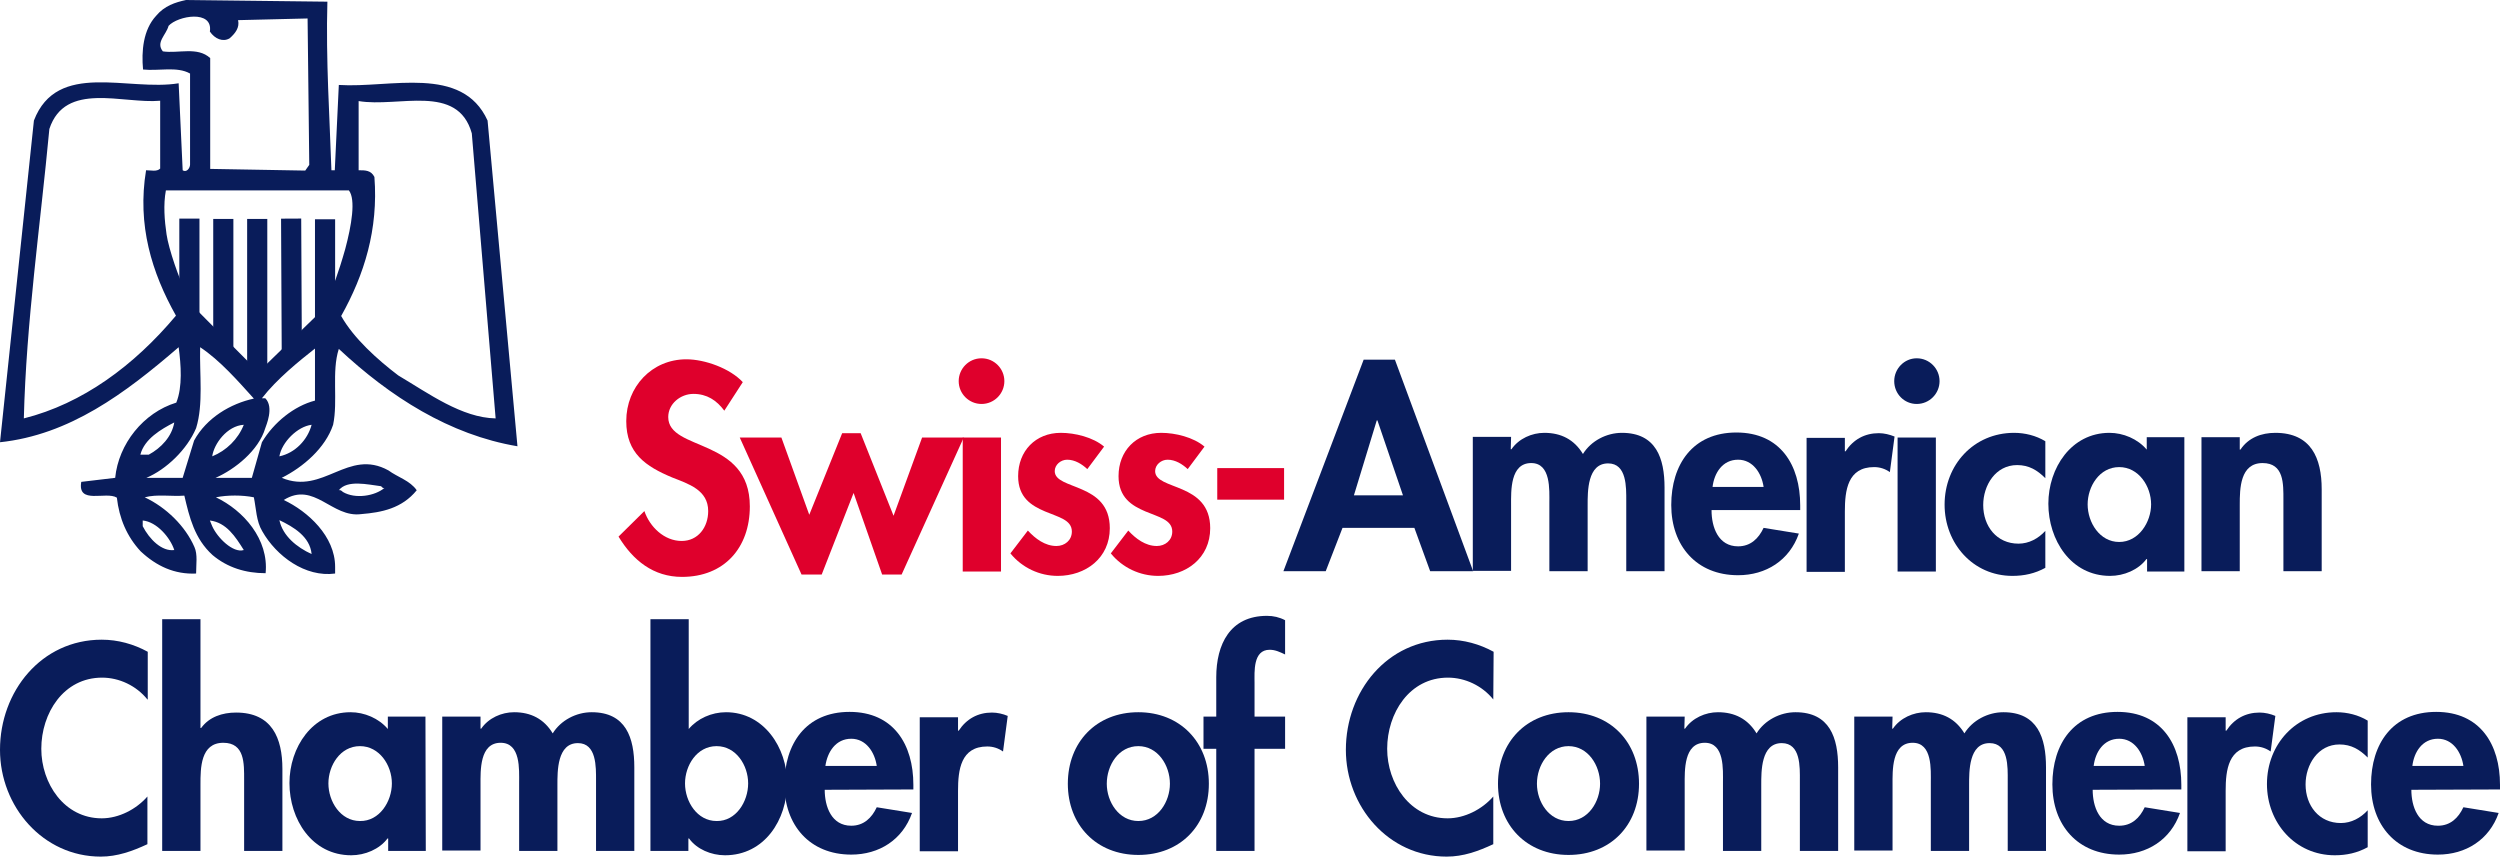
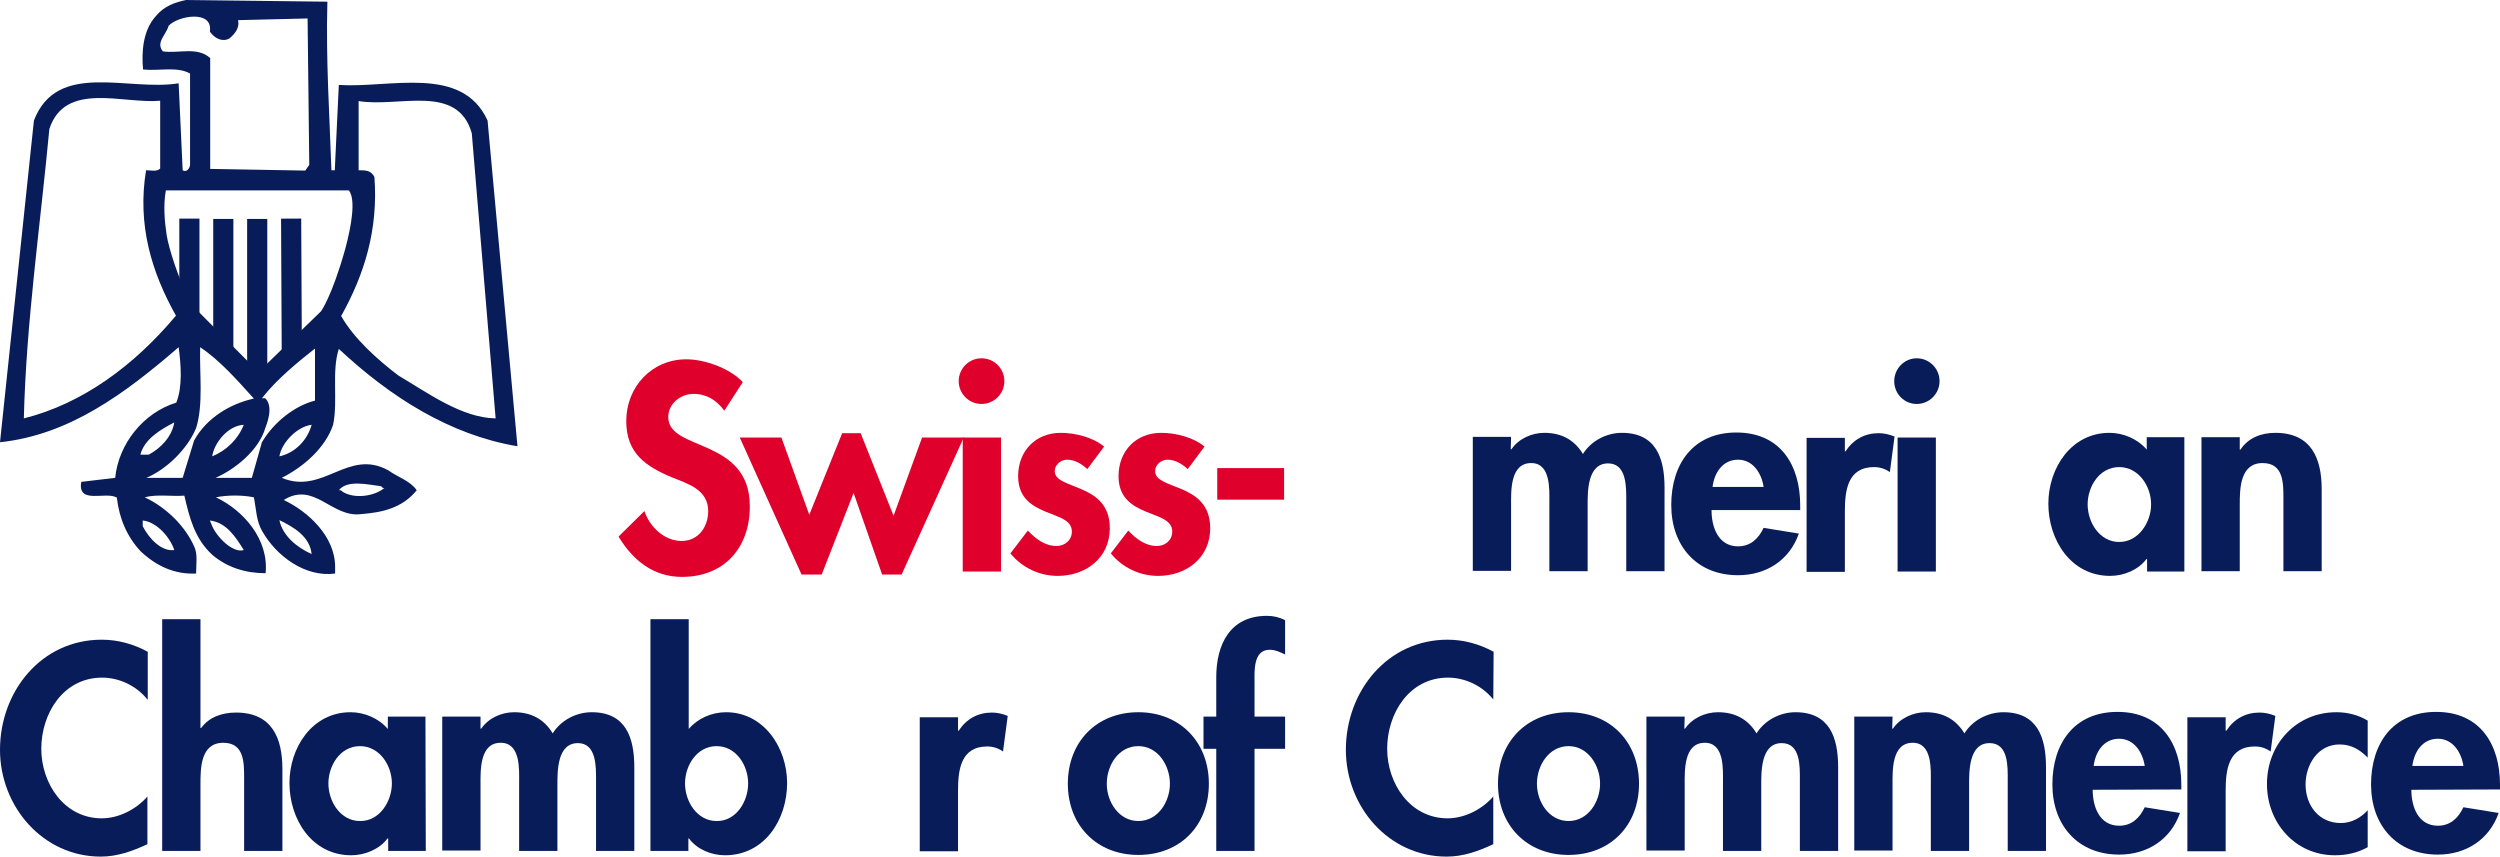
<svg xmlns="http://www.w3.org/2000/svg" version="1.1" id="Ebene_1" x="0px" y="0px" viewBox="0 0 744.5 255.1" style="enable-background:new 0 0 744.5 255.1;" xml:space="preserve">
  <style type="text/css">
	.st0{fill:#DF002C;}
	.st1{fill:#091C5A;}
	.st2{fill:none;stroke:#091C5A;stroke-width:6;}
</style>
  <g>
    <path class="st0" d="M215.7,122.3c-2.3-3.1-5.2-5-9.2-5c-3.8,0-7.5,2.9-7.5,6.9c0,10.3,24.3,6,24.3,26.6c0,12.3-7.6,21-20.2,21   c-8.5,0-14.6-4.9-18.9-12l7.7-7.6c1.6,4.7,5.9,8.9,11.1,8.9c4.9,0,7.9-4.1,7.9-8.9c0-6.3-5.9-8.1-10.7-10   c-7.9-3.3-13.7-7.2-13.7-16.8c0-10.2,7.6-18.4,17.9-18.4c5.5,0,13,2.7,16.8,6.8L215.7,122.3z" />
    <path class="st0" d="M241,153.3l9.8-24.3h5.5l9.8,24.6l8.5-23.3H287l-18.5,40.8h-5.8l-8.5-24.3l-9.5,24.3h-6l-18.4-40.8h12.4   L241,153.3z" />
    <path class="st0" d="M299.1,113.5c0,3.7-3,6.8-6.8,6.8c-3.7,0-6.8-3-6.8-6.8c0-3.7,3-6.8,6.8-6.8S299.1,109.8,299.1,113.5z    M298.1,170.2h-11.4v-39.9h11.4V170.2z" />
    <path class="st0" d="M323.8,139.7c-1.6-1.5-3.7-2.8-6-2.8c-1.9,0-3.7,1.5-3.7,3.4c0,2.9,4.2,3.7,8.2,5.5c4.1,1.8,8.2,4.6,8.2,11.5   c0,8.9-7.2,14.2-15.5,14.2c-5.4,0-10.6-2.4-14.1-6.7l5.2-6.8c2.2,2.4,5.1,4.6,8.5,4.6c2.5,0,4.6-1.7,4.6-4.3c0-3.5-4-4.3-8-6   s-8-4.1-8-10.5c0-7.5,5.2-12.9,12.7-12.9c4.2,0,9.6,1.3,12.9,4.1L323.8,139.7z" />
    <path class="st0" d="M353.7,139.7c-1.6-1.5-3.7-2.8-6-2.8c-1.9,0-3.7,1.5-3.7,3.4c0,2.9,4.1,3.7,8.2,5.5c4.1,1.8,8.2,4.6,8.2,11.5   c0,8.9-7.2,14.2-15.5,14.2c-5.4,0-10.6-2.4-14.1-6.7l5.2-6.8c2.2,2.4,5.1,4.6,8.5,4.6c2.5,0,4.6-1.7,4.6-4.3c0-3.5-4-4.3-8-6   s-8-4.1-8-10.5c0-7.5,5.2-12.9,12.7-12.9c4.2,0,9.6,1.3,12.9,4.1L353.7,139.7z" />
    <path class="st0" d="M382.4,139.4v9.4h-19.9v-9.4H382.4z" />
    <g>
-       <path class="st1" d="M399.8,157.2l-5,12.9h-12.6l23.9-63h9.3l23.3,63h-12.8l-4.7-12.9H399.8z M410.2,125.2H410l-6.8,22.3h14.6    L410.2,125.2z" />
-     </g>
+       </g>
    <path class="st1" d="M449.9,133.8h0.2c2.2-3.2,6.1-4.9,9.8-4.9c5,0,8.9,2,11.5,6.3c2.4-3.9,7-6.3,11.6-6.3   c10.2,0,12.7,7.6,12.7,16.3v24.9h-11.4v-21c0-3.9,0.2-11.1-5.4-11.1c-6.2,0-6.1,8.4-6.1,12.5v19.6h-11.4v-20.3   c0-3.9,0.5-11.9-5.4-11.9c-6.3,0-6,8.3-6,12.5V170h-11.4v-39.9H450L449.9,133.8L449.9,133.8z" />
    <path class="st1" d="M509.7,152c0,5,2,10.7,7.9,10.7c3.7,0,6.1-2.3,7.6-5.5l10.5,1.7c-2.8,8-9.8,12.4-18.1,12.4   c-12.4,0-19.9-8.8-19.9-20.9c0-12.1,6.4-21.6,19.4-21.6c13.1,0,19,9.7,19,21.7v1.4h-26.4V152z M525.2,145c-0.6-4.1-3.2-8.1-7.6-8.1   c-4.6,0-7.1,3.9-7.6,8.1H525.2z" />
    <path class="st1" d="M549.4,134.4h0.2c2.3-3.5,5.7-5.4,9.9-5.4c1.6,0,3.2,0.4,4.7,1l-1.4,10.6c-1.4-1-3-1.5-4.7-1.5   c-7.9,0-8.7,7-8.7,13.2v18H538v-39.9h11.4V134.4z" />
    <path class="st1" d="M577.6,113.5c0,3.7-3,6.8-6.8,6.8c-3.7,0-6.7-3-6.7-6.8c0-3.7,3-6.8,6.7-6.8   C574.6,106.7,577.6,109.8,577.6,113.5z M576.5,170.2h-11.4v-39.9h11.4V170.2z" />
-     <path class="st1" d="M609.1,142.4c-2.4-2.4-4.9-3.9-8.4-3.9c-6.4,0-10.1,6-10.1,11.9c0,6.3,4,11.5,10.5,11.5c3.1,0,5.9-1.5,8-3.8   v11c-3.1,1.7-6.3,2.4-9.8,2.4c-11.8,0-20.2-9.7-20.2-21.2c0-11.9,8.7-21.4,20.7-21.4c3.2,0,6.5,0.8,9.3,2.5V142.4z" />
    <path class="st1" d="M650.6,170.2h-11.2v-3.7h-0.2c-2.4,3.2-6.7,5-10.8,5c-11.7,0-18.4-10.7-18.4-21.5c0-10.6,6.8-21.1,18.2-21.1   c4.1,0,8.4,1.8,11.1,5v-3.7h11.2v40H650.6z M640.6,150.2c0-5.4-3.7-11.1-9.5-11.1c-5.9,0-9.4,5.8-9.4,11.1c0,5.4,3.6,11.2,9.4,11.2   C636.9,161.4,640.6,155.5,640.6,150.2z" />
    <path class="st1" d="M667,133.9h0.2c2.4-3.6,6.3-5,10.4-5c10.7,0,13.8,7.6,13.8,16.8v24.4H680v-21.2c0-4.8,0.2-11-6.2-11   c-6.7,0-6.8,7.6-6.8,12.4v19.8h-11.4v-39.9H667V133.9z" />
    <path class="st1" d="M43.9,208.3c-3.3-4.1-8.4-6.5-13.5-6.5c-11.5,0-18.1,10.6-18.1,21.2c0,10.3,6.8,20.7,18,20.7   c5.1,0,10.3-2.7,13.6-6.5v14.2c-4.5,2.1-9,3.7-13.9,3.7c-17.2,0-30-14.9-30-31.8c0-17.4,12.3-32.8,30.3-32.8   c4.8,0,9.5,1.3,13.7,3.6v14.2H43.9z" />
    <g>
      <path class="st1" d="M59.7,184.4v32.4h0.2c2.4-3.3,6.3-4.6,10.4-4.6c10.7,0,13.8,7.6,13.8,16.8v24.4H72.7v-21.2    c0-4.8,0.2-11-6.2-11c-6.8,0-6.8,7.6-6.8,12.4v19.8H48.3v-69L59.7,184.4L59.7,184.4z" />
    </g>
    <path class="st1" d="M126.8,253.4h-11.2v-3.7h-0.2c-2.4,3.2-6.7,5-10.8,5c-11.7,0-18.4-10.7-18.4-21.5c0-10.6,6.8-21.1,18.2-21.1   c4.1,0,8.4,1.8,11.1,5v-3.7h11.2L126.8,253.4L126.8,253.4z M116.7,233.3c0-5.4-3.7-11.1-9.5-11.1c-5.9,0-9.4,5.8-9.4,11.1   c0,5.4,3.6,11.2,9.4,11.2C113,244.6,116.7,238.7,116.7,233.3z" />
    <path class="st1" d="M143.1,217h0.2c2.2-3.2,6.1-4.9,9.8-4.9c5,0,8.9,2,11.5,6.3c2.4-3.9,7-6.3,11.6-6.3c10.2,0,12.7,7.6,12.7,16.4   v24.9h-11.4v-21c0-3.9,0.2-11.1-5.4-11.1c-6.2,0-6.1,8.4-6.1,12.5v19.6h-11.4v-20.3c0-3.9,0.5-11.9-5.5-11.9c-6.3,0-6,8.3-6,12.5   v19.6h-11.4v-39.9h11.4V217z" />
    <g>
      <path class="st1" d="M193.7,184.4h11.4v32.7c2.6-3.1,6.8-5,11.1-5c11.3,0,18.2,10.6,18.2,21.1c0,10.9-6.7,21.5-18.5,21.5    c-4.1,0-8.4-1.8-10.7-5H205v3.7h-11.3V184.4z M222.8,233.3c0-5.4-3.6-11.1-9.4-11.1c-5.9,0-9.4,5.8-9.4,11.1    c0,5.4,3.6,11.2,9.4,11.2C219.2,244.6,222.8,238.7,222.8,233.3z" />
    </g>
-     <path class="st1" d="M245.6,235.2c0,5,2,10.7,7.9,10.7c3.7,0,6.1-2.3,7.6-5.5l10.5,1.7c-2.8,8-9.8,12.4-18.1,12.4   c-12.4,0-19.9-8.8-19.9-20.9S240,212,253,212c13.1,0,19,9.7,19,21.7v1.4L245.6,235.2L245.6,235.2z M261.1,228.1   c-0.6-4.1-3.2-8.1-7.6-8.1c-4.6,0-7.1,3.9-7.7,8.1H261.1z" />
    <path class="st1" d="M285.3,217.6h0.2c2.3-3.5,5.7-5.4,9.9-5.4c1.6,0,3.3,0.4,4.7,1l-1.4,10.6c-1.4-1-3-1.5-4.7-1.5   c-7.9,0-8.7,7-8.7,13.2v18h-11.4v-39.9h11.4V217.6z" />
    <path class="st1" d="M360,233.4c0,12.4-8.5,21.2-21,21.2s-21-8.9-21-21.2c0-12.4,8.5-21.3,21-21.3C351.4,212.1,360,221,360,233.4z    M329.6,233.4c0,5.4,3.6,11.1,9.4,11.1c5.9,0,9.4-5.8,9.4-11.1c0-5.5-3.6-11.2-9.4-11.2C333.1,222.2,329.6,227.9,329.6,233.4z" />
    <g>
      <path class="st1" d="M373.6,253.4h-11.4V223h-3.8v-9.6h3.8v-11.7c0-9.8,4.1-18.3,15.1-18.3c1.9,0,3.7,0.4,5.4,1.3v10.2    c-1.5-0.7-2.9-1.4-4.6-1.4c-5,0-4.5,6.6-4.5,9.8v10.1h9.1v9.6h-9.1V253.4z" />
    </g>
    <path class="st1" d="M444.7,208.3c-3.3-4.1-8.4-6.5-13.5-6.5c-11.5,0-18.1,10.6-18.1,21.2c0,10.3,6.8,20.7,18,20.7   c5.1,0,10.3-2.7,13.6-6.5v14.2c-4.5,2.1-8.9,3.7-13.9,3.7c-17.3,0-30-14.9-30-31.8c0-17.4,12.3-32.8,30.3-32.8   c4.8,0,9.5,1.3,13.7,3.6L444.7,208.3L444.7,208.3z" />
    <path class="st1" d="M488.1,233.4c0,12.4-8.5,21.2-21,21.2s-21-8.9-21-21.2c0-12.4,8.5-21.3,21-21.3S488.1,221,488.1,233.4z    M457.7,233.4c0,5.4,3.6,11.1,9.4,11.1c5.9,0,9.4-5.8,9.4-11.1c0-5.5-3.6-11.2-9.4-11.2C461.3,222.2,457.7,227.9,457.7,233.4z" />
    <path class="st1" d="M501.6,217h0.2c2.2-3.2,6.1-4.9,9.8-4.9c5,0,8.9,2,11.5,6.3c2.4-3.9,7-6.3,11.6-6.3c10.2,0,12.7,7.6,12.7,16.4   v24.9H536v-21c0-3.9,0.3-11.1-5.4-11.1c-6.2,0-6.1,8.4-6.1,12.5v19.6h-11.4v-20.3c0-3.9,0.5-11.9-5.4-11.9c-6.3,0-6,8.3-6,12.5   v19.6h-11.4v-39.9h11.4L501.6,217L501.6,217z" />
    <path class="st1" d="M563.5,217h0.2c2.2-3.2,6.1-4.9,9.8-4.9c5,0,8.9,2,11.5,6.3c2.4-3.9,7-6.3,11.6-6.3c10.2,0,12.7,7.6,12.7,16.4   v24.9h-11.4v-21c0-3.9,0.3-11.1-5.4-11.1c-6.2,0-6.1,8.4-6.1,12.5v19.6H575v-20.3c0-3.9,0.5-11.9-5.4-11.9c-6.3,0-6,8.3-6,12.5   v19.6h-11.4v-39.9h11.4L563.5,217L563.5,217z" />
    <path class="st1" d="M623.2,235.2c0,5,2,10.7,7.9,10.7c3.7,0,6.1-2.3,7.6-5.5l10.5,1.7c-2.8,8-9.8,12.4-18.1,12.4   c-12.4,0-19.9-8.8-19.9-20.9s6.4-21.6,19.4-21.6c13.1,0,19,9.7,19,21.7v1.4L623.2,235.2L623.2,235.2z M638.7,228.1   c-0.6-4.1-3.2-8.1-7.6-8.1c-4.6,0-7.1,3.9-7.6,8.1H638.7z" />
    <path class="st1" d="M662.8,217.6h0.2c2.3-3.5,5.7-5.4,9.9-5.4c1.6,0,3.3,0.4,4.7,1l-1.4,10.6c-1.4-1-3-1.5-4.7-1.5   c-7.9,0-8.7,7-8.7,13.2v18h-11.4v-39.9h11.4V217.6z" />
    <path class="st1" d="M705.1,225.6c-2.4-2.4-4.9-3.9-8.4-3.9c-6.4,0-10.1,6-10.1,11.9c0,6.3,4,11.5,10.5,11.5c3.1,0,5.9-1.5,8-3.8   v11c-3.1,1.7-6.3,2.4-9.8,2.4c-11.8,0-20.2-9.7-20.2-21.2c0-11.9,8.7-21.4,20.7-21.4c3.2,0,6.5,0.8,9.3,2.5V225.6z" />
    <g>
      <g>
        <path class="st1" d="M718.1,235.2c0,5,2,10.7,7.9,10.7c3.7,0,6.1-2.3,7.6-5.5l10.5,1.7c-2.8,8-9.8,12.4-18.1,12.4     c-12.4,0-19.9-8.8-19.9-20.9s6.4-21.6,19.4-21.6c13.1,0,19,9.7,19,21.7v1.4L718.1,235.2L718.1,235.2z M733.6,228.1     c-0.6-4.1-3.2-8.1-7.6-8.1c-4.6,0-7.1,3.9-7.6,8.1H733.6z" />
      </g>
    </g>
    <path class="st1" d="M115.7,140.1c-12.1-6.7-19.4,7.4-31.8,2.2c6.4-3.2,13-8.9,15.3-15.8c1.5-7.1-0.5-15.8,1.7-22.6   c15.3,14.3,33,25.6,53.2,29l-8.9-97c-7.6-16.7-29-9.6-44.3-10.6l-1.2,25.4h-1c-0.5-15.3-1.7-33-1.2-50.2L55.4,0   c-3.2,0.7-6.4,1.7-8.9,4.7c-3.9,4.2-4.4,10.6-3.9,16c4.7,0.5,10.1-1,14,1.2V49c0,1-1,2.5-2.2,1.7l-1.2-25.9   c-15,2.5-36.2-6.9-43.1,11.1L0,131.7c20.7-2.2,37.2-14.5,53.2-28.3c0.7,5.2,1.2,11.8-0.7,16.5c-9.8,3-17.2,12.3-18.2,22.4   l-10.1,1.2c-1.2,6.9,7.4,2.7,10.6,4.7c0.7,6.2,3,11.6,7.1,16c4.7,4.4,10.1,6.9,16.5,6.6c0-2.7,0.5-5.7-0.5-7.9   c-2.7-6.2-8.4-11.8-14.8-14.8c3.7-1,7.9-0.2,11.8-0.5c1.5,6.4,3,12.8,8.4,17.7c4.4,3.7,9.8,5.4,15.8,5.4c1-10.1-6.6-18.7-14.8-22.6   c3.4-0.7,7.9-0.7,11.3,0c0.7,3.4,0.7,7.1,2.5,10.1c4.2,7.4,12.8,13.8,21.7,12.6v-2c0-9.1-8.1-16.5-15.3-19.9   c9.1-5.7,14.3,5.4,23.1,4.2c6.1-0.5,12.1-1.7,16.5-7.1C122.1,143.1,118.4,142.1,115.7,140.1z M83.2,135.9c0.7-4.2,5.4-8.9,9.6-9.4   C91.6,131,87.9,134.9,83.2,135.9z M106.8,30.1c11.8,2,29.5-5.4,33.7,9.6l7.1,84.9c-10.1-0.2-19.9-7.4-29-12.8   c-6.2-4.7-13.3-11.1-17-17.7c6.9-12.3,11.1-25.8,9.9-41.4c-1-2-2.7-2-4.7-2V30.1z M48.5,15.3c-2.2-2.7,1-4.9,1.7-7.6   c2.7-3,13.3-4.9,12.3,1.7c1.5,2.2,3.9,3.2,5.9,2c1.7-1.5,3-3.2,2.5-5.4l20.7-0.5l0.5,43.6l-1.2,1.7l-28.3-0.5v-33   C58.8,13.8,53.1,16,48.5,15.3z M7.1,124.6C7.8,96,12,67.2,14.7,38.4c4.7-14.3,21.9-7.4,33-8.4v20.2c-1,1-2.7,0.5-4.2,0.5   C40.8,67,45.2,81.2,52.4,94C39.9,108.9,24.6,120.2,7.1,124.6z M78.5,109.3l-1.6,1.4l-2.1-2.1L59.3,93l-3.9-6   c-2-3.6-5.2-13-5.8-17.2c-0.6-4.1-1-8.8-0.2-13.1h27.3h27.2c2.1,2.7,0.8,10.4-1.1,17.5c-4,14.2-7.2,18.5-7.2,18.5L78.5,109.3z    M51.9,163.8c-3.7,0.5-7.4-3.2-9.4-7.1V155C46.7,155.4,50.7,160.1,51.9,163.8z M41.8,135.4c1.2-4.7,6.2-7.6,10.1-9.6   c-0.7,4.2-3.9,7.6-7.6,9.6H41.8z M57.8,131.2l-3.4,11.1H43.6c5.9-2.5,12.1-8.4,14.8-14.8c2.2-7.1,1-16,1.2-24.1   c5.9,3.9,11.3,10.1,16,15.3C68.7,120.2,61.5,124.4,57.8,131.2z M72.6,163.8c-3.2,1-7.9-3.7-9.4-7.1l-0.7-1.7   C67.4,155.6,70.1,159.8,72.6,163.8z M63.2,135.9c0.5-3.7,4.4-9.1,9.4-9.4C70.9,130.8,67.4,134.2,63.2,135.9z M78,131.7l-3,10.6   H64.2c5.7-2.5,12.8-8.1,14.8-14.8c0.2-0.7,2.7-6.2,0-8.9h-1c4.4-5.7,11.1-11.1,15.8-14.8v15.5C87.6,120.9,81.5,125.8,78,131.7z    M92.8,165c-4.4-2-8.6-5.4-9.6-10.1C87.4,156.9,92.3,159.8,92.8,165z M102.1,146.5c-0.2-0.2-0.7-0.7-1.2-0.5   c2.5-3.2,8.6-1.7,12.6-1.2c0.2,0.2,0.5,0.7,1,0.5C111.7,147.7,105.8,148.7,102.1,146.5z" />
    <line class="st2" x1="56.4" y1="65.1" x2="56.4" y2="98.5" />
    <line class="st2" x1="66.5" y1="65.2" x2="66.5" y2="104.8" />
    <line class="st2" x1="76.6" y1="65.2" x2="76.6" y2="111.6" />
    <line class="st2" x1="86.7" y1="65.1" x2="86.9" y2="105.8" />
-     <line class="st2" x1="96.8" y1="65.3" x2="96.8" y2="98.7" />
  </g>
</svg>